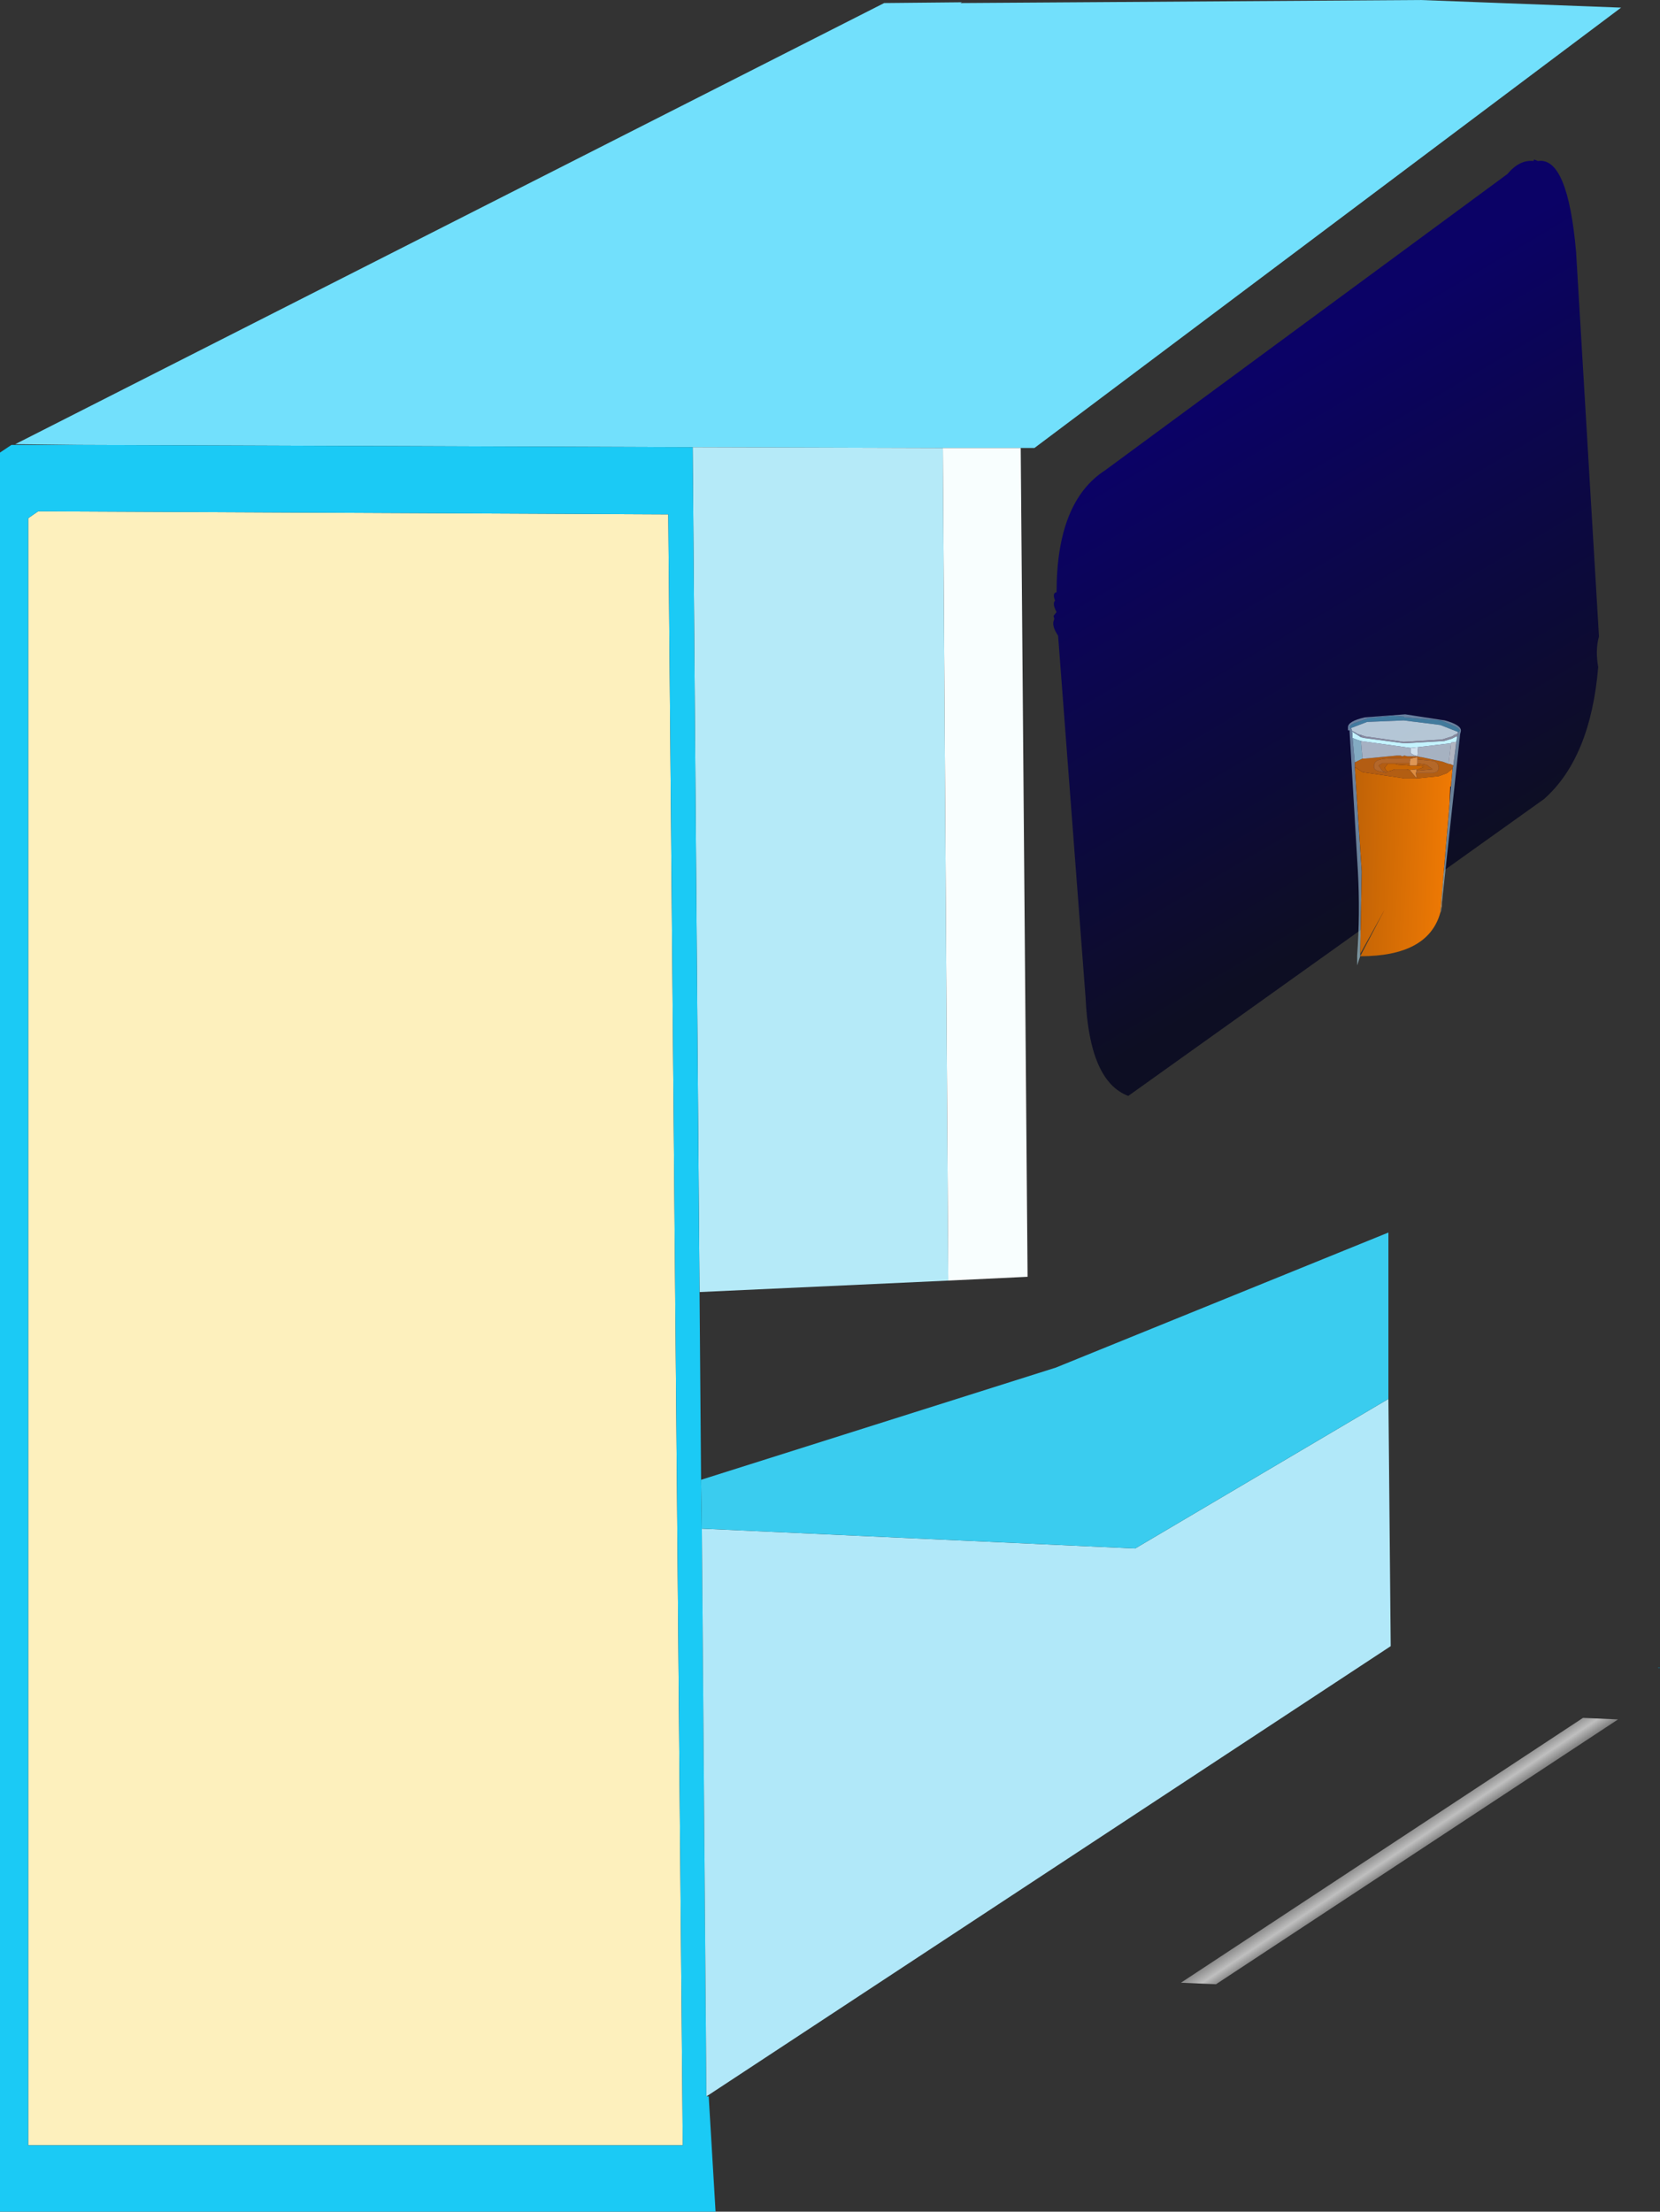
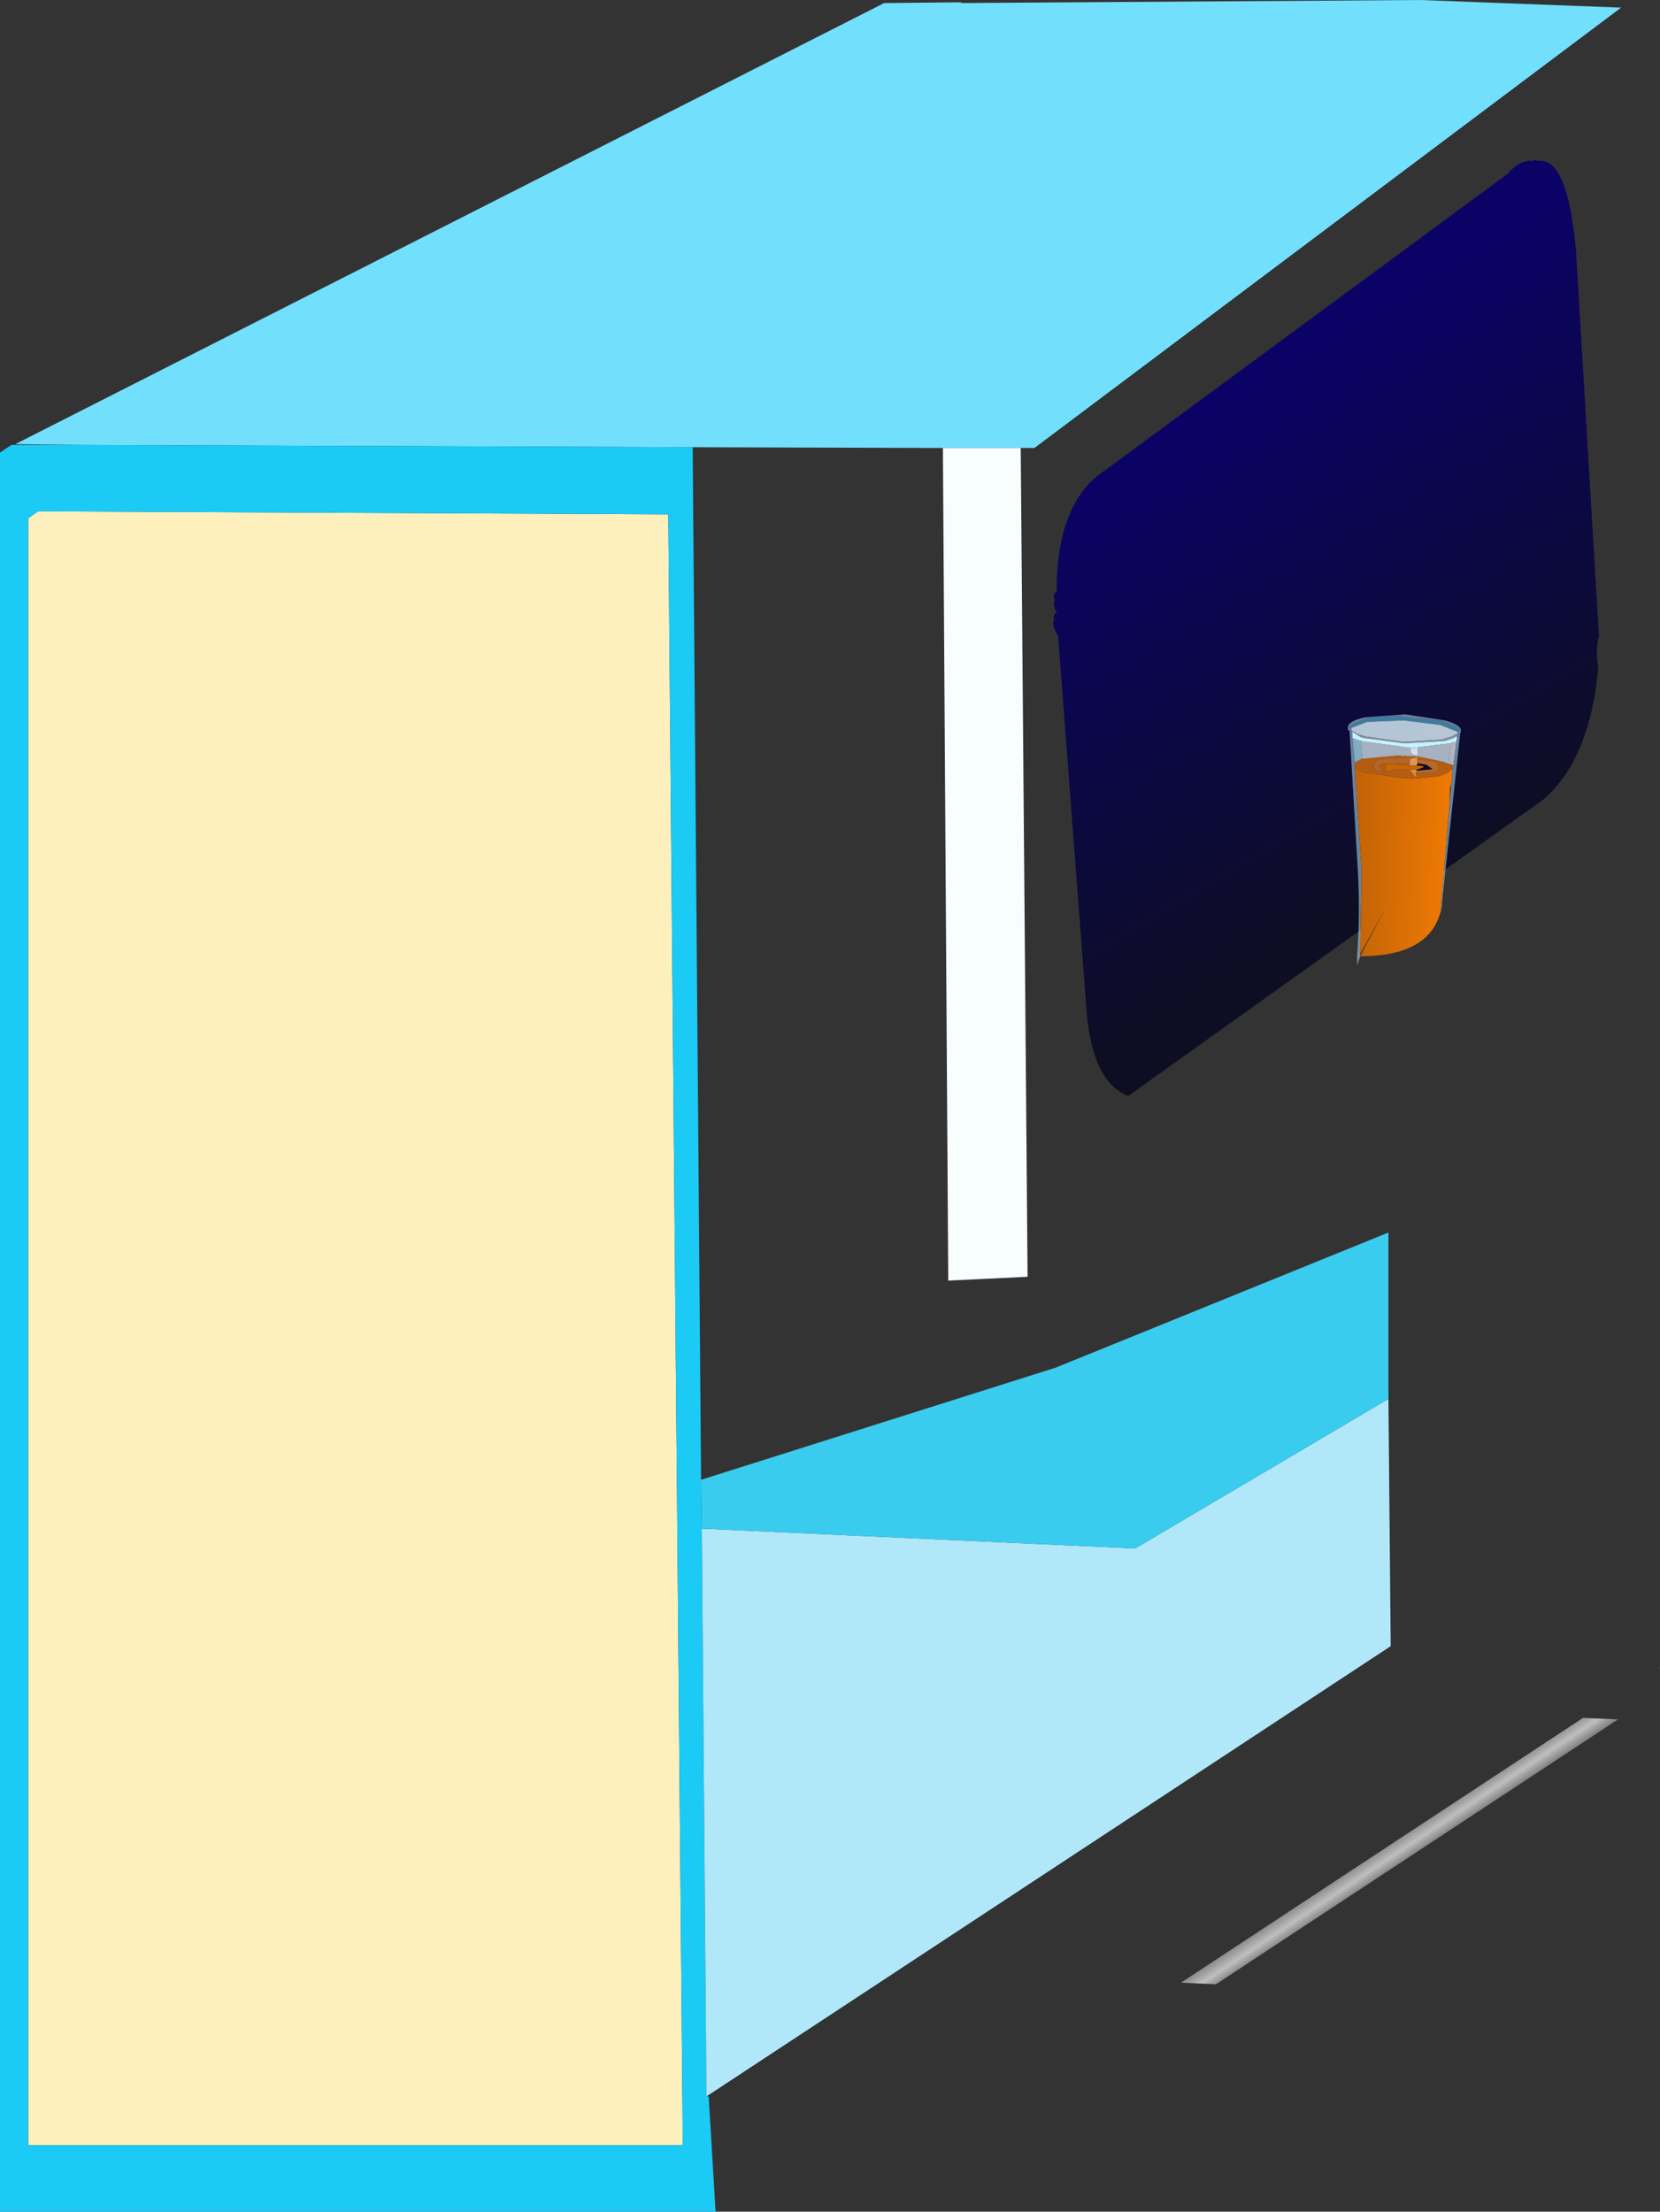
<svg xmlns="http://www.w3.org/2000/svg" height="144.9px" width="108.8px">
  <rect width="100%" height="100%" fill="#333333" stroke="none" />
  <g transform="matrix(1.0, 0.0, 0.0, 1.0, 57.05, 69.7)">
    <path d="M-51.9 -40.55 L-56.05 -40.6 0.9 -69.5 6.0 -69.55 5.9 -69.5 36.05 -69.7 49.2 -69.2 10.75 -40.35 9.85 -40.35 4.75 -40.35 -11.65 -40.4 -51.9 -40.55" fill="#72e0fc" fill-rule="evenodd" stroke="none" />
    <path d="M-54.55 -36.2 L-13.25 -36.0 -12.3 70.85 -55.2 70.85 -55.2 -35.75 -54.55 -36.2" fill="#fdf0bd" fill-rule="evenodd" stroke="none" />
-     <path d="M5.1 14.2 L-11.2 14.95 -11.65 -40.4 4.75 -40.35 5.1 14.2" fill="#b5eaf8" fill-rule="evenodd" stroke="none" />
    <path d="M-11.2 14.95 L-11.1 27.25 -11.05 30.45 -10.75 67.65 -10.6 67.65 -10.15 75.2 -57.05 75.2 -57.05 -40.05 -56.3 -40.55 -51.9 -40.55 -11.65 -40.4 -11.2 14.95 M-54.55 -36.2 L-55.2 -35.75 -55.2 70.85 -12.3 70.85 -13.25 -36.0 -54.55 -36.2" fill="#1bcaf5" fill-rule="evenodd" stroke="none" />
    <path d="M33.95 21.95 L34.1 38.15 -10.75 67.65 -11.05 30.45 17.35 31.75 33.95 21.95" fill="#b1e8f9" fill-rule="evenodd" stroke="none" />
    <path d="M-11.1 27.25 L12.15 19.9 33.95 11.05 33.95 21.95 17.35 31.75 -11.05 30.45 -11.1 27.25" fill="#3accef" fill-rule="evenodd" stroke="none" />
    <path d="M51.6 39.55 L51.75 39.55 51.7 39.6 51.6 39.55" fill="#0c7b96" fill-rule="evenodd" stroke="none" />
    <path d="M9.85 -40.35 L10.3 13.95 5.1 14.2 4.75 -40.35 9.85 -40.35" fill="#f8fefe" fill-rule="evenodd" stroke="none" />
    <path d="M49.0 42.95 L22.65 60.3 20.35 60.2 46.7 42.85 49.0 42.95" fill="url(#gradient0)" fill-rule="evenodd" stroke="none" />
    <path d="M43.75 -59.15 Q45.7 -59.45 46.25 -53.2 L47.75 -28.0 Q47.5 -27.1 47.7 -26.0 47.2 -20.05 44.15 -17.35 L16.9 2.1 Q14.35 1.15 14.1 -4.35 L12.3 -28.05 Q11.9 -28.65 12.0 -29.0 L12.05 -29.15 12.0 -29.35 12.2 -29.6 Q11.9 -30.15 12.1 -30.35 11.9 -30.85 12.2 -30.9 12.2 -36.85 15.4 -38.9 L41.75 -58.3 Q42.55 -59.25 43.45 -59.15 L43.5 -59.25 43.75 -59.15" fill="url(#gradient1)" fill-rule="evenodd" stroke="none" />
    <path d="M31.5 -22.0 L31.45 -21.95 31.4 -22.1 31.55 -22.25 31.6 -22.25 31.65 -22.3 32.5 -22.6 32.6 -22.65 34.2 -22.8 34.95 -22.75 35.0 -22.7 37.4 -22.5 38.35 -22.1 Q38.35 -22.05 38.45 -22.05 L38.65 -21.85 38.5 -21.7 38.5 -21.75 37.35 -22.2 34.95 -22.5 32.55 -22.4 31.5 -22.0" fill="#71e1fd" fill-opacity="0.522" fill-rule="evenodd" stroke="none" />
    <path d="M38.5 -21.7 L38.65 -21.85 38.45 -22.05 Q38.35 -22.05 38.35 -22.1 L37.4 -22.5 35.0 -22.7 34.95 -22.75 34.2 -22.8 32.6 -22.65 32.5 -22.6 31.65 -22.3 31.6 -22.25 31.55 -22.25 31.4 -22.1 31.45 -21.95 31.5 -22.0 31.55 -21.9 31.55 -21.85 31.6 -21.8 31.55 -21.8 31.6 -21.65 31.6 -21.35 31.75 -19.75 31.75 -19.45 32.2 -12.6 32.1 -7.2 32.1 -7.1 32.1 -7.05 31.9 -6.45 31.9 -7.1 Q32.1 -9.85 31.95 -12.6 L31.4 -21.85 31.3 -21.85 31.3 -22.05 Q31.3 -22.45 32.4 -22.7 L35.05 -22.9 37.65 -22.5 Q38.75 -22.2 38.7 -21.8 L38.65 -21.6 37.5 -10.95 37.4 -10.0 37.35 -9.9 37.95 -17.0 38.05 -18.2 38.15 -19.35 38.2 -19.55 38.4 -21.1 38.45 -21.4 38.45 -21.45 38.5 -21.55 38.5 -21.65 38.5 -21.7" fill="#beebfe" fill-opacity="0.522" fill-rule="evenodd" stroke="none" />
    <path d="M31.5 -22.0 L32.55 -22.4 34.95 -22.5 37.35 -22.2 38.5 -21.75 38.5 -21.7 38.5 -21.65 38.45 -21.65 38.4 -21.6 38.25 -21.55 38.2 -21.5 38.1 -21.45 37.45 -21.25 34.95 -21.1 32.45 -21.45 32.15 -21.55 Q31.9 -21.6 31.8 -21.7 L31.6 -21.8 31.55 -21.85 31.55 -21.9 31.5 -22.0" fill="#def5fe" fill-opacity="0.8" fill-rule="evenodd" stroke="none" />
    <path d="M31.55 -21.8 L31.6 -21.8 31.8 -21.7 Q31.9 -21.6 32.15 -21.55 L32.15 -21.4 31.6 -21.75 31.55 -21.8" fill="#ddf9ff" fill-opacity="0.522" fill-rule="evenodd" stroke="none" />
    <path d="M38.45 -21.45 L38.45 -21.4 38.4 -21.1 38.05 -21.05 38.05 -21.0 38.0 -21.0 35.9 -20.75 35.4 -20.7 32.15 -21.15 31.85 -21.25 31.6 -21.35 31.6 -21.65 31.55 -21.8 31.6 -21.75 32.15 -21.4 32.35 -21.35 35.0 -21.0 37.6 -21.15 38.1 -21.3 38.4 -21.45 38.45 -21.45" fill="#c4f3ff" fill-rule="evenodd" stroke="none" />
    <path d="M31.75 -19.75 L31.6 -21.35 31.85 -21.25 32.15 -21.15 32.25 -20.0 31.75 -19.75" fill="#b5effd" fill-opacity="0.702" fill-rule="evenodd" stroke="none" />
    <path d="M38.5 -21.65 L38.5 -21.55 38.45 -21.45 38.4 -21.45 38.1 -21.3 37.6 -21.15 35.0 -21.0 32.35 -21.35 32.15 -21.4 32.15 -21.55 32.45 -21.45 34.95 -21.1 37.45 -21.25 38.1 -21.45 38.2 -21.5 38.25 -21.55 38.4 -21.6 38.45 -21.65 38.5 -21.65" fill="#f7fdff" fill-opacity="0.522" fill-rule="evenodd" stroke="none" />
-     <path d="M38.2 -19.55 L38.15 -19.35 37.8 -19.05 37.25 -18.85 35.8 -18.7 35.75 -19.05 36.9 -19.05 37.15 -19.15 37.25 -19.35 Q37.25 -19.75 36.9 -19.85 L35.85 -19.95 35.85 -20.1 35.4 -20.0 34.9 -20.0 Q33.2 -20.1 33.05 -19.7 32.9 -19.3 33.25 -19.2 L33.85 -19.05 Q33.65 -19.15 33.55 -19.2 L33.3 -19.55 33.55 -19.7 33.95 -19.7 34.4 -19.7 34.55 -19.7 35.35 -19.7 35.35 -19.55 34.6 -19.6 34.4 -19.65 33.9 -19.65 33.7 -19.4 33.85 -19.15 34.1 -19.2 34.35 -19.3 35.15 -19.3 35.35 -19.25 35.8 -18.7 35.1 -18.7 35.0 -18.7 34.7 -18.75 32.35 -19.1 32.3 -19.1 32.2 -19.15 31.75 -19.45 31.75 -19.75 32.25 -20.0 32.4 -20.0 34.5 -20.2 34.7 -20.2 34.75 -20.2 34.85 -20.15 35.0 -20.2 35.2 -20.15 35.85 -20.15 36.05 -20.1 36.1 -20.1 37.5 -19.8 37.9 -19.65 38.0 -19.65 38.2 -19.55 M35.8 -19.55 L35.85 -19.7 36.45 -19.6 36.85 -19.3 35.8 -19.2 35.8 -19.3 35.9 -19.3 36.15 -19.4 Q36.5 -19.5 35.8 -19.55" fill="#f98006" fill-opacity="0.702" fill-rule="evenodd" stroke="none" />
+     <path d="M38.2 -19.55 L38.15 -19.35 37.8 -19.05 37.25 -18.85 35.8 -18.7 35.75 -19.05 36.9 -19.05 37.15 -19.15 37.25 -19.35 Q37.25 -19.75 36.9 -19.85 L35.85 -19.95 35.85 -20.1 35.4 -20.0 34.9 -20.0 Q33.2 -20.1 33.05 -19.7 32.9 -19.3 33.25 -19.2 L33.85 -19.05 Q33.65 -19.15 33.55 -19.2 L33.3 -19.55 33.55 -19.7 33.95 -19.7 34.4 -19.7 34.55 -19.7 35.35 -19.7 35.35 -19.55 34.6 -19.6 34.4 -19.65 33.9 -19.65 33.7 -19.4 33.85 -19.15 34.1 -19.2 34.35 -19.3 35.15 -19.3 35.35 -19.25 35.8 -18.7 35.1 -18.7 35.0 -18.7 34.7 -18.75 32.35 -19.1 32.3 -19.1 32.2 -19.15 31.75 -19.45 31.75 -19.75 32.25 -20.0 32.4 -20.0 34.5 -20.2 34.7 -20.2 34.75 -20.2 34.85 -20.15 35.0 -20.2 35.2 -20.15 35.85 -20.15 36.05 -20.1 36.1 -20.1 37.5 -19.8 37.9 -19.65 38.0 -19.65 38.2 -19.55 M35.8 -19.55 Q36.5 -19.5 35.8 -19.55" fill="#f98006" fill-opacity="0.702" fill-rule="evenodd" stroke="none" />
    <path d="M35.9 -20.75 L38.0 -21.0 38.05 -21.0 37.9 -19.65 37.5 -19.8 36.1 -20.1 36.05 -20.1 35.85 -20.15 35.9 -20.75 M35.4 -20.7 L35.4 -20.4 Q35.4 -20.3 35.85 -20.15 L35.2 -20.15 35.0 -20.2 34.85 -20.15 34.75 -20.2 34.7 -20.2 34.5 -20.2 32.4 -20.0 32.25 -20.0 32.15 -21.15 35.4 -20.7" fill="#e6f8ff" fill-opacity="0.702" fill-rule="evenodd" stroke="none" />
    <path d="M35.35 -19.55 L35.8 -19.55 Q36.5 -19.5 36.15 -19.4 L35.9 -19.3 35.8 -19.3 35.35 -19.25 35.15 -19.3 34.35 -19.3 34.1 -19.2 33.85 -19.15 33.7 -19.4 33.9 -19.65 34.4 -19.65 34.6 -19.6 35.35 -19.55" fill="#c76605" fill-rule="evenodd" stroke="none" />
    <path d="M35.4 -20.0 L35.35 -19.8 35.35 -19.7 34.55 -19.7 34.4 -19.7 33.95 -19.7 33.55 -19.7 33.3 -19.55 33.55 -19.2 Q33.65 -19.15 33.85 -19.05 L33.25 -19.2 Q32.9 -19.3 33.05 -19.7 33.2 -20.1 34.9 -20.0 L35.4 -20.0 M35.85 -19.7 L35.85 -19.95 36.9 -19.85 Q37.25 -19.75 37.25 -19.35 L37.15 -19.15 36.9 -19.05 35.75 -19.05 35.8 -19.2 36.85 -19.3 36.45 -19.6 35.85 -19.7" fill="#fa8f27" fill-opacity="0.702" fill-rule="evenodd" stroke="none" />
    <path d="M38.4 -21.1 L38.2 -19.55 38.0 -19.65 37.9 -19.65 38.05 -21.0 38.05 -21.05 38.4 -21.1" fill="#f7fdff" fill-opacity="0.702" fill-rule="evenodd" stroke="none" />
    <path d="M35.75 -19.05 L35.8 -18.7 35.35 -19.25 35.8 -19.3 35.8 -19.2 35.75 -19.05" fill="#de8c3f" fill-rule="evenodd" stroke="none" />
    <path d="M35.4 -20.0 L35.85 -20.1 35.85 -19.95 35.85 -19.7 35.8 -19.55 35.35 -19.55 35.35 -19.7 35.35 -19.8 35.4 -20.0" fill="#de9655" fill-rule="evenodd" stroke="none" />
    <path d="M35.9 -20.75 L35.85 -20.15 Q35.4 -20.3 35.4 -20.4 L35.4 -20.7 35.9 -20.75" fill="#d0e0ee" fill-rule="evenodd" stroke="none" />
    <path d="M38.15 -19.35 L38.05 -18.2 38.0 -18.15 37.95 -17.0 37.35 -9.9 Q36.55 -7.05 32.1 -7.05 L33.7 -10.1 32.1 -7.2 32.2 -12.6 31.75 -19.45 32.2 -19.15 32.3 -19.1 32.35 -19.1 34.7 -18.75 35.0 -18.7 35.1 -18.7 35.8 -18.7 37.25 -18.85 37.8 -19.05 38.15 -19.35 M37.4 -10.0 L37.5 -10.95 37.45 -10.3 37.4 -10.05 37.4 -10.0" fill="url(#gradient2)" fill-rule="evenodd" stroke="none" />
  </g>
  <defs>
    <linearGradient gradientTransform="matrix(9.0E-4, 0.001, -0.015, 0.01, 32.3, 53.05)" gradientUnits="userSpaceOnUse" id="gradient0" spreadMethod="pad" x1="-819.2" x2="819.2">
      <stop offset="0.0" stop-color="#6f6f6f" />
      <stop offset="0.549" stop-color="#bfbfbf" />
      <stop offset="1.0" stop-color="#6a6a6a" />
    </linearGradient>
    <linearGradient gradientTransform="matrix(0.011, 0.018, -0.044, 0.026, 27.95, -27.25)" gradientUnits="userSpaceOnUse" id="gradient1" spreadMethod="pad" x1="-819.2" x2="819.2">
      <stop offset="0.02" stop-color="#0b0266" />
      <stop offset="1.0" stop-color="#0d0e23" />
    </linearGradient>
    <linearGradient gradientTransform="matrix(0.004, 1.0E-4, -3.0E-4, 0.008, 34.7, -12.65)" gradientUnits="userSpaceOnUse" id="gradient2" spreadMethod="pad" x1="-819.2" x2="819.2">
      <stop offset="0.0" stop-color="#bf6206" />
      <stop offset="1.0" stop-color="#f07a04" />
    </linearGradient>
  </defs>
</svg>